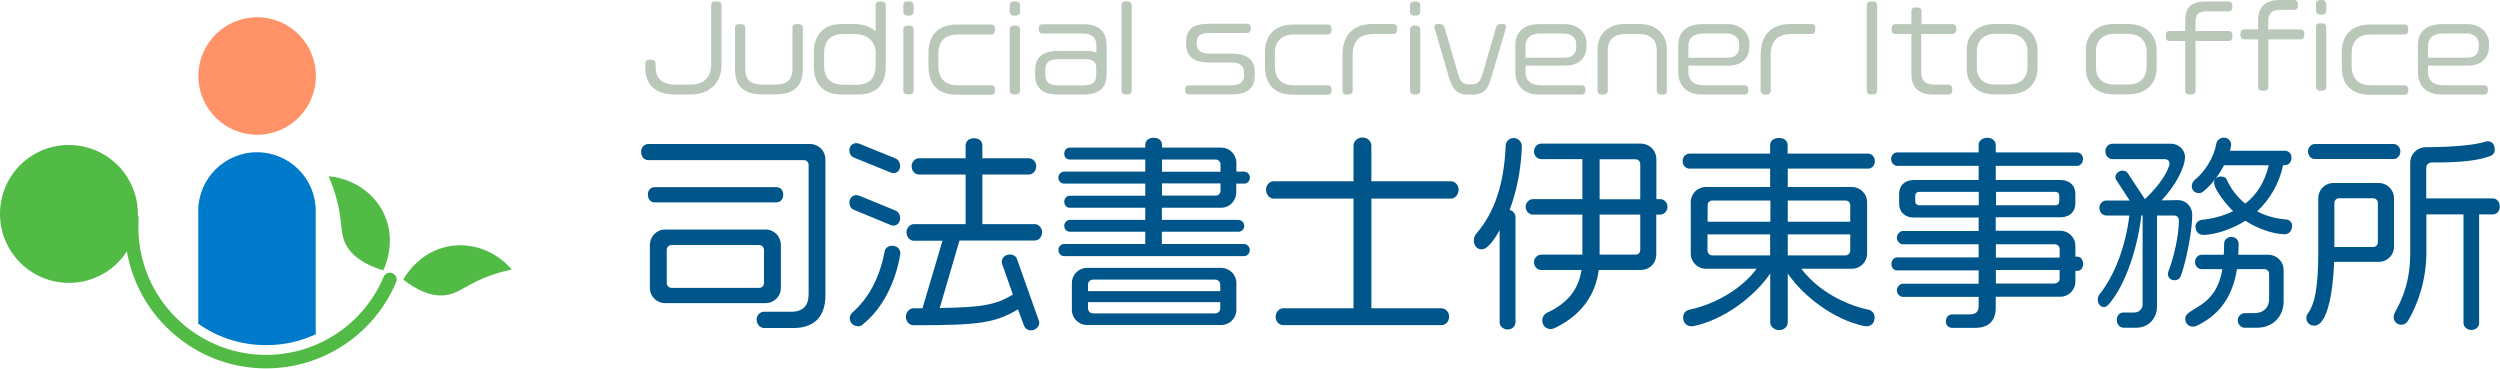
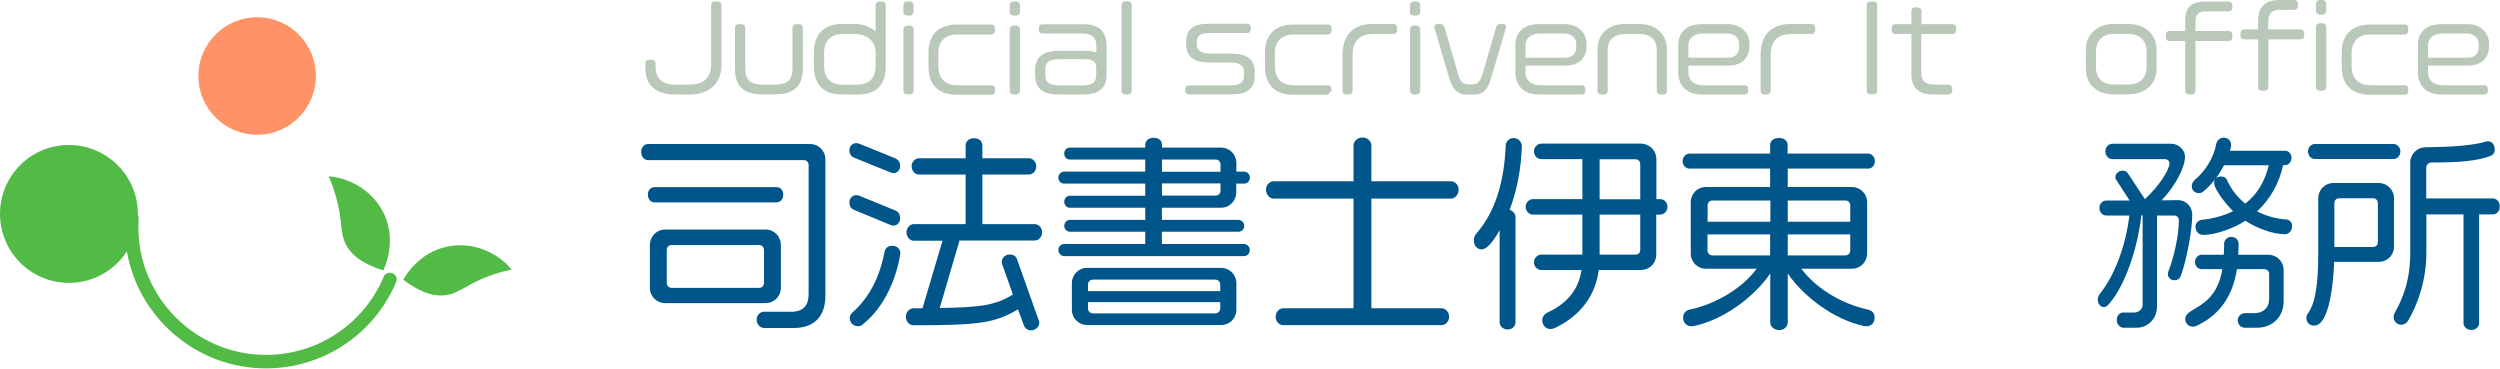
<svg xmlns="http://www.w3.org/2000/svg" version="1.1" id="レイヤー_1" x="0px" y="0px" viewBox="0 0 200 29.5" style="enable-background:new 0 0 200 29.5;" xml:space="preserve">
  <g>
    <g>
      <circle style="fill:#FF9267;" cx="20.57" cy="6.08" r="4.7" />
-       <path style="fill:#007BCC;" d="M25.26,26.74v-9.86c0-2.59-2.1-4.7-4.7-4.7c-2.59,0-4.7,2.1-4.7,4.7v9.02c1.53,1.08,3.4,1.71,5.41,1.71    C22.69,27.62,24.04,27.31,25.26,26.74z" />
      <path style="fill:#51BB46;" d="M31.69,22.57c0.12-0.28-0.01-0.6-0.29-0.71c-0.28-0.12-0.6,0.01-0.71,0.29c-1.6,3.79-5.29,6.24-9.41,6.24    c-5.63,0-10.21-4.58-10.21-10.21c0-0.23,0.01-0.47,0.02-0.7c0.01-0.1-0.02-0.2-0.06-0.28c0-0.03,0-0.05,0-0.08    c0-3.05-2.47-5.52-5.52-5.52C2.47,11.59,0,14.06,0,17.11s2.47,5.52,5.52,5.52c1.94,0,3.65-1,4.63-2.52    c0.92,5.31,5.56,9.36,11.13,9.36C25.83,29.47,29.92,26.76,31.69,22.57z" />
      <path style="fill:#51BB46;" d="M30.66,21.63c0.15-0.3,1.04-2.27,0.12-4.39c-0.77-1.76-2.5-2.96-4.49-3.14c0.14,0.32,0.36,0.84,0.55,1.5    c0.6,2,0.32,2.88,0.78,3.86C27.93,20.14,28.68,21.02,30.66,21.63z" />
      <path style="fill:#51BB46;" d="M35.77,19.73c-2.27,0.48-3.35,2.35-3.51,2.64c1.64,1.26,2.79,1.36,3.54,1.22c1.06-0.2,1.63-0.93,3.6-1.61    c0.65-0.22,1.2-0.35,1.54-0.42C39.64,20.04,37.65,19.33,35.77,19.73z" />
    </g>
    <g>
      <path style="fill:#00568B;" d="M63.49,26.24h-2.38c-0.27,0-0.58-0.28-0.58-0.67c0-0.4,0.32-0.63,0.58-0.63h2.18c0.95,0,1.4-0.48,1.4-1.42    V13.19c0-0.22-0.17-0.38-0.38-0.38H51.86c-0.33,0-0.57-0.28-0.57-0.67c0-0.35,0.25-0.62,0.57-0.62h12.95    c0.68,0,1.22,0.55,1.22,1.22V23.7C66.02,25.17,65.27,26.24,63.49,26.24z M62.11,16.19h-9.73c-0.38,0-0.55-0.3-0.55-0.65    c0-0.27,0.18-0.57,0.55-0.57h9.73c0.37,0,0.55,0.3,0.55,0.62C62.66,15.89,62.47,16.19,62.11,16.19z M61.24,24.25h-8.02    c-0.68,0-1.23-0.53-1.23-1.22v-3.4c0-0.73,0.55-1.27,1.23-1.27h8.02c0.68,0,1.23,0.53,1.23,1.27v3.4    C62.47,23.72,61.92,24.25,61.24,24.25z M61.12,20c0-0.22-0.17-0.4-0.38-0.4h-7.02c-0.22,0-0.38,0.18-0.38,0.4v2.63    c0,0.22,0.17,0.4,0.38,0.4h7.02c0.22,0,0.38-0.18,0.38-0.4V20z" />
      <path style="fill:#00568B;" d="M71.47,13.85c-0.07,0-0.13-0.02-0.22-0.05l-2.95-1.2c-0.23-0.1-0.35-0.33-0.35-0.57    c0-0.37,0.27-0.58,0.55-0.58c0.08,0,0.17,0.02,0.25,0.05l2.88,1.17c0.25,0.1,0.38,0.35,0.38,0.6    C72.02,13.62,71.77,13.85,71.47,13.85z M71.47,18.05c-0.07,0-0.15-0.02-0.22-0.05l-2.95-1.22c-0.23-0.1-0.35-0.33-0.35-0.55    c0-0.38,0.25-0.62,0.55-0.62c0.08,0,0.17,0.02,0.25,0.05l2.88,1.18c0.25,0.1,0.38,0.33,0.38,0.6    C72.02,17.8,71.77,18.05,71.47,18.05z M72.01,20.4c-0.37,2.18-1.4,4.27-2.93,5.5c-0.08,0.1-0.25,0.2-0.4,0.2    c-0.42,0-0.7-0.27-0.7-0.67c0-0.15,0.08-0.3,0.2-0.42c1.43-1.25,2.22-2.95,2.6-4.92c0.05-0.25,0.28-0.43,0.6-0.43    c0.35,0,0.65,0.23,0.65,0.62C72.02,20.32,72.01,20.37,72.01,20.4z M82.79,19.24h-6.03l-1.58,5.4c3.32-0.05,4.48-0.23,5.85-1.08    l-0.87-2.47c-0.02-0.05-0.02-0.1-0.02-0.15c0-0.27,0.23-0.58,0.65-0.58c0.27,0,0.52,0.15,0.57,0.37l1.75,4.93    c0.02,0.05,0.03,0.12,0.03,0.17c0,0.32-0.32,0.6-0.65,0.6c-0.27,0-0.48-0.15-0.57-0.38l-0.48-1.3c-1.88,1.1-3.1,1.27-8.37,1.27    c-0.28,0-0.6-0.25-0.6-0.68c0-0.4,0.32-0.68,0.6-0.68h0.73l1.6-5.4h-2.3c-0.28,0-0.58-0.27-0.58-0.68c0-0.37,0.3-0.65,0.58-0.65    h4.15v-3.97h-3.75c-0.27,0-0.57-0.25-0.57-0.67c0-0.35,0.3-0.63,0.57-0.63h3.75v-1c0-0.37,0.27-0.6,0.67-0.6    c0.42,0,0.67,0.23,0.67,0.6v1h3.73c0.28,0,0.58,0.28,0.58,0.63c0,0.42-0.3,0.67-0.58,0.67h-3.73v3.97h4.2    c0.28,0,0.58,0.28,0.58,0.65C83.37,18.97,83.07,19.24,82.79,19.24z" />
      <path style="fill:#00568B;" d="M99.54,20.49H85.12c-0.22,0-0.45-0.2-0.45-0.5c0-0.27,0.23-0.47,0.45-0.47h6.5v-0.98h-6.03    c-0.22,0-0.45-0.18-0.45-0.48c0-0.27,0.23-0.47,0.45-0.47h6.03v-0.97h-6.05c-0.25,0-0.43-0.23-0.43-0.48    c0-0.25,0.18-0.48,0.43-0.48h6.05v-0.97h-6.5c-0.22,0-0.45-0.18-0.45-0.48c0-0.28,0.23-0.48,0.45-0.48h6.5v-0.97h-6.05    c-0.27,0-0.43-0.22-0.43-0.47c0-0.27,0.18-0.48,0.43-0.48h6.05v-0.22c0-0.33,0.27-0.57,0.67-0.57c0.42,0,0.67,0.23,0.67,0.57v0.22    h4.73c0.68,0,1.22,0.53,1.22,1.25v0.67h0.63c0.22,0,0.45,0.2,0.45,0.48c0,0.3-0.23,0.48-0.45,0.48H98.9v0.68    c0,0.7-0.53,1.25-1.22,1.25h-4.73v0.97h6.12c0.23,0,0.47,0.2,0.47,0.47c0,0.3-0.23,0.48-0.47,0.48h-6.12v0.98h6.58    c0.22,0,0.45,0.2,0.45,0.47C99.99,20.29,99.75,20.49,99.54,20.49z M97.69,26H86.97c-0.68,0-1.22-0.55-1.22-1.2v-2.15    c0-0.68,0.53-1.22,1.22-1.22h10.72c0.68,0,1.22,0.55,1.22,1.22v2.15C98.9,25.47,98.37,26,97.69,26z M97.62,22.77    c0-0.22-0.17-0.4-0.4-0.4h-9.78c-0.23,0-0.4,0.18-0.4,0.4v0.52h10.58V22.77z M97.62,24.17H87.04v0.5c0,0.22,0.17,0.4,0.4,0.4h9.78    c0.23,0,0.4-0.18,0.4-0.4V24.17z M97.64,13.14c0-0.22-0.18-0.38-0.4-0.38h-4.28v0.98h4.68V13.14z M97.64,14.67h-4.68v0.98h4.28    c0.22,0,0.4-0.17,0.4-0.37V14.67z" />
      <path style="fill:#00568B;" d="M116.09,15.89h-6.38v8.77h5.62c0.28,0,0.6,0.28,0.6,0.67c0,0.43-0.32,0.68-0.6,0.68h-12.68    c-0.28,0-0.6-0.25-0.6-0.68c0-0.38,0.32-0.67,0.6-0.67h5.63v-8.77h-6.4c-0.28,0-0.6-0.3-0.6-0.72c0-0.4,0.32-0.67,0.6-0.67h6.4    v-2.85c0-0.32,0.28-0.65,0.73-0.65c0.42,0,0.7,0.33,0.7,0.65v2.85h6.38c0.28,0,0.6,0.27,0.6,0.67    C116.69,15.59,116.37,15.89,116.09,15.89z" />
      <path style="fill:#00568B;" d="M120.77,16.79c0.28,0.07,0.47,0.33,0.47,0.58v8.42c0,0.28-0.25,0.57-0.62,0.57c-0.38,0-0.65-0.28-0.65-0.57    v-7.37c-0.23,0.4-0.88,1.53-1.43,1.53c-0.32,0-0.63-0.22-0.63-0.72c0-0.25,0.07-0.4,0.22-0.57c1.48-1.73,2.2-4.02,2.33-7.07    c0.02-0.23,0.25-0.55,0.62-0.55c0.43,0,0.67,0.37,0.67,0.65C121.69,13.54,121.34,15.29,120.77,16.79z M132.82,17.17h-0.32v3.18    c0,0.75-0.57,1.25-1.25,1.25h-3.35c-0.25,1.92-1.32,3.57-3.47,4.62c-0.13,0.07-0.27,0.1-0.4,0.1c-0.37,0-0.65-0.3-0.65-0.7    c0-0.28,0.2-0.52,0.42-0.62c1.73-0.8,2.5-1.97,2.72-3.4h-3.23c-0.27,0-0.57-0.23-0.57-0.63c0-0.35,0.3-0.6,0.57-0.6h3.3v-3.2    h-3.97c-0.25,0-0.57-0.25-0.57-0.62c0-0.37,0.32-0.62,0.57-0.62h3.97v-3.2h-3.3c-0.27,0-0.57-0.23-0.57-0.62    c0-0.37,0.3-0.62,0.57-0.62h7.97c0.68,0,1.25,0.52,1.25,1.27v3.17h0.32c0.28,0,0.57,0.25,0.57,0.62    C133.39,16.92,133.1,17.17,132.82,17.17z M131.22,13.17c0-0.28-0.15-0.43-0.42-0.43h-2.83v3.2h3.25V13.17z M131.22,17.17h-3.25    v3.2h2.83c0.27,0,0.42-0.13,0.42-0.42V17.17z" />
      <path style="fill:#00568B;" d="M149.47,13.49h-6.45v1.47h5.12c0.68,0,1.23,0.53,1.23,1.23v4.08c0,0.7-0.55,1.23-1.23,1.23h-4.03    c1.03,1.4,3,2.77,5.38,3.28c0.28,0.07,0.48,0.3,0.48,0.6c0,0.47-0.27,0.72-0.65,0.72c-0.07,0-0.13,0-0.2-0.02    c-2.38-0.5-4.82-2.33-6.1-4.2v3.93c0,0.28-0.27,0.6-0.68,0.6c-0.43,0-0.72-0.32-0.72-0.6v-3.93c-1.28,1.87-3.72,3.7-6.1,4.2    c-0.07,0.02-0.13,0.02-0.2,0.02c-0.38,0-0.67-0.25-0.67-0.72c0-0.3,0.2-0.53,0.48-0.6c2.4-0.52,4.37-1.88,5.4-3.28h-4.05    c-0.68,0-1.22-0.53-1.22-1.23v-4.08c0-0.7,0.53-1.23,1.22-1.23h5.13v-1.47h-6.45c-0.27,0-0.55-0.23-0.55-0.6    c0-0.37,0.28-0.6,0.55-0.6h6.45v-0.67c0-0.37,0.28-0.58,0.72-0.58c0.42,0,0.68,0.22,0.68,0.58v0.67h6.45    c0.25,0,0.53,0.23,0.53,0.6C150,13.25,149.72,13.49,149.47,13.49z M141.62,16.04h-4.63c-0.22,0-0.38,0.17-0.38,0.38v1.32h5.02    V16.04z M141.62,18.75h-5.02v1.28c0,0.22,0.17,0.4,0.38,0.4h4.63V18.75z M148.02,16.42c0-0.22-0.17-0.38-0.38-0.38h-4.62v1.7h5    V16.42z M148.02,18.75h-5v1.68h4.62c0.22,0,0.38-0.18,0.38-0.4V18.75z" />
-       <path style="fill:#00568B;" d="M166.18,21.67h-0.15v0.85c0,0.68-0.53,1.22-1.22,1.22h-5.15v0.87c0,1.05-0.55,1.62-1.67,1.62h-1.8    c-0.22,0-0.52-0.12-0.52-0.53s0.3-0.55,0.52-0.55h1.43c0.43,0,0.67-0.22,0.67-0.62v-0.78h-6.07c-0.22,0-0.47-0.22-0.47-0.53    c0-0.28,0.25-0.52,0.47-0.52h6.07v-1.07h-6.53c-0.22,0-0.45-0.18-0.45-0.52c0-0.28,0.23-0.52,0.45-0.52h6.53v-1.05h-6.07    c-0.22,0-0.47-0.23-0.47-0.53c0-0.28,0.25-0.53,0.47-0.53h6.07v-1.08h-5.18c-0.78,0-1.18-0.5-1.18-1.1V15.5    c0-0.62,0.42-1.1,1.18-1.1h5.18v-1.13h-6.5c-0.25,0-0.5-0.22-0.5-0.55c0-0.32,0.25-0.53,0.5-0.53h6.5v-0.62    c0-0.28,0.28-0.55,0.7-0.55c0.38,0,0.67,0.27,0.67,0.55v0.62h6.5c0.25,0,0.48,0.22,0.48,0.53c0,0.33-0.23,0.55-0.48,0.55h-6.5    v1.13h5.17c0.78,0,1.2,0.48,1.2,1.1v0.78c0,0.6-0.4,1.1-1.2,1.1h-5.17v1.08h5.15c0.68,0,1.22,0.53,1.22,1.2v0.87h0.15    c0.25,0,0.47,0.23,0.47,0.57C166.65,21.47,166.44,21.67,166.18,21.67z M158.3,15.35h-4.73c-0.25,0-0.35,0.13-0.35,0.32v0.43    c0,0.18,0.1,0.32,0.35,0.32h4.73V15.35z M164.74,15.67c0-0.18-0.08-0.32-0.33-0.32h-4.73v1.07h4.73c0.25,0,0.33-0.13,0.33-0.32    V15.67z M164.77,19.92c0-0.22-0.18-0.38-0.42-0.38h-4.68v1.07h5.1V19.92z M164.77,21.6h-5.1v1.08h4.68c0.23,0,0.42-0.17,0.42-0.38    V21.6z" />
      <path style="fill:#00568B;" d="M174.47,22.07c-0.07,0.18-0.23,0.35-0.52,0.35c-0.3,0-0.52-0.22-0.52-0.5c0-0.08,0.02-0.15,0.05-0.23    c0.42-1.07,0.83-2.83,0.83-4.07c0-0.18-0.13-0.38-0.38-0.38h-1.37v7.28c0,0.97-0.7,1.7-1.67,1.7h-1c-0.27,0-0.55-0.25-0.55-0.62    c0-0.35,0.23-0.6,0.52-0.6h0.88c0.38,0,0.67-0.28,0.67-0.65v-7.12h-0.1c-0.3,2.55-1.22,5.47-2.57,7.07    c-0.15,0.17-0.28,0.27-0.42,0.27c-0.27,0-0.5-0.27-0.5-0.58c0-0.17,0.05-0.32,0.13-0.43c1.22-1.52,2.1-3.85,2.4-6.32h-1.85    c-0.27,0-0.55-0.23-0.55-0.62c0-0.33,0.28-0.58,0.55-0.58h1.87l-1.07-1.65c-0.05-0.07-0.07-0.15-0.07-0.22    c0-0.27,0.27-0.52,0.57-0.52c0.17,0,0.33,0.07,0.42,0.2l1.37,2.08c1.2-1.1,1.97-2.38,1.97-2.88c0-0.18-0.18-0.32-0.38-0.32h-4.2    c-0.27,0-0.55-0.25-0.55-0.63c0-0.35,0.28-0.6,0.55-0.6h4.72c0.62,0,1.1,0.53,1.1,1.03c0,0.85-0.72,2.27-1.87,3.5l1.32-0.02    c0.65,0,1.13,0.55,1.13,1.15C175.38,18.47,174.92,20.8,174.47,22.07z M180.55,26.22h-0.98c-0.25,0-0.55-0.23-0.55-0.6    c0-0.33,0.3-0.57,0.55-0.57h0.78c0.7,0,1.18-0.42,1.18-1.12v-2.02c0-0.22-0.18-0.38-0.4-0.38h-2.17c-0.33,2.03-1.25,3.55-3.1,4.47    c-0.15,0.08-0.28,0.13-0.42,0.13c-0.4,0-0.62-0.3-0.62-0.62c0-0.97,2.43-0.73,2.97-3.98h-1.67c-0.25,0-0.52-0.23-0.52-0.58    c0-0.33,0.27-0.57,0.52-0.57h1.78c0.02-0.27,0.03-0.57,0.03-0.9c0-0.25,0.22-0.53,0.58-0.53c0.35,0,0.58,0.28,0.58,0.53    c0,0.32-0.02,0.62-0.03,0.9h2.4c0.68,0,1.23,0.53,1.23,1.23v2.43C182.72,25.34,181.8,26.22,180.55,26.22z M182.8,18.74    c-1.02,0-2.33-0.53-3.17-1.08c-0.88,0.57-2.32,1.13-3.37,1.13c-0.38,0-0.62-0.27-0.62-0.68c0-0.28,0.27-0.5,0.48-0.52    c0.98-0.1,1.82-0.35,2.53-0.7c-0.42-0.38-1.52-1.7-1.52-2.27c0-0.27,0.18-0.5,0.57-0.5c0.2,0,0.4,0.1,0.45,0.27    c0.33,0.73,0.83,1.38,1.47,1.9c0.97-0.75,1.58-1.8,1.88-3.07h-3.58c-0.38,0.75-0.95,1.52-1.6,2.05c-0.12,0.12-0.27,0.18-0.4,0.18    c-0.33,0-0.58-0.22-0.58-0.57c0-0.17,0.08-0.33,0.22-0.47c0.88-0.72,1.55-1.83,1.75-2.93c0.03-0.22,0.28-0.47,0.6-0.47    c0.33,0,0.58,0.27,0.58,0.55c0,0.17-0.05,0.35-0.1,0.5h4.43c0.25,0,0.5,0.22,0.5,0.55c0,0.37-0.25,0.6-0.5,0.6h-0.17    c-0.32,1.5-1.07,2.75-2.08,3.7c0.67,0.35,1.45,0.58,2.35,0.65c0.22,0.02,0.45,0.22,0.45,0.48    C183.38,18.4,183.15,18.74,182.8,18.74z" />
      <path style="fill:#00568B;" d="M190.3,20.95h-3.57c-0.02,0.78-0.23,5.1-1.6,5.1c-0.37,0-0.62-0.27-0.62-0.6c0-0.12,0.03-0.27,0.12-0.37    c0.55-0.77,0.83-2.07,0.83-4.9v-4.32c0-0.67,0.53-1.22,1.22-1.22h3.62c0.68,0,1.22,0.55,1.22,1.22v3.87    C191.52,20.42,190.98,20.95,190.3,20.95z M191.5,12.72h-6.33c-0.25,0-0.53-0.23-0.53-0.62c0-0.33,0.28-0.58,0.53-0.58h6.33    c0.25,0,0.53,0.25,0.53,0.58C192.03,12.49,191.75,12.72,191.5,12.72z M190.23,16.24c0-0.22-0.17-0.38-0.4-0.38h-2.7    c-0.22,0-0.38,0.17-0.38,0.38v3.52h3.08c0.23,0,0.4-0.15,0.4-0.38V16.24z M199.45,17.15h-1.12v8.7c0,0.27-0.25,0.55-0.62,0.55    c-0.37,0-0.63-0.28-0.63-0.55v-8.7h-2.97v3.05c0,2.27-0.72,4.18-1.43,5.4c-0.15,0.27-0.37,0.38-0.57,0.38    c-0.37,0-0.62-0.28-0.62-0.62c0-0.08,0.03-0.2,0.08-0.32c0.6-1.08,1.25-2.47,1.25-4.87v-7.17c0-0.67,0.55-1.22,1.23-1.22    c2.62-0.03,3.97-0.2,4.8-0.45c0.07-0.02,0.12-0.03,0.18-0.03c0.3,0,0.55,0.23,0.55,0.67c0,0.25-0.15,0.43-0.33,0.5    c-1.03,0.4-2.45,0.53-4.72,0.53c-0.25,0-0.43,0.2-0.43,0.42v2.45h5.33c0.27,0,0.55,0.25,0.55,0.63    C200,16.89,199.72,17.15,199.45,17.15z" />
    </g>
    <g>
      <path style="fill:#BAC8B9;" d="M55.22,7.56h-1.22c-1.74,0-2.37-0.95-2.37-2.09V5.08c0-0.2,0.12-0.3,0.32-0.3h0.18    c0.19,0,0.32,0.1,0.32,0.3V5.4c0,0.82,0.49,1.37,1.57,1.37h1.21c1.13,0,1.66-0.65,1.66-1.61V0.42c0-0.2,0.12-0.3,0.31-0.3h0.19    c0.2,0,0.33,0.1,0.33,0.3v4.79C57.72,6.52,56.88,7.56,55.22,7.56z" />
      <path style="fill:#BAC8B9;" d="M62.02,7.55H61c-1.52,0-2.2-0.65-2.2-2.05V2.23c0-0.2,0.12-0.3,0.31-0.3h0.19c0.18,0,0.32,0.1,0.32,0.3v3.2    c0,1.04,0.46,1.34,1.46,1.34h0.86c1,0,1.46-0.31,1.46-1.34v-3.2c0-0.2,0.12-0.3,0.31-0.3h0.19c0.19,0,0.33,0.1,0.33,0.3V5.5    C64.23,6.86,63.54,7.55,62.02,7.55z" />
      <path style="fill:#BAC8B9;" d="M68.65,7.56h-1.32c-1.56,0-2.22-0.92-2.22-2.25V4.18c0-1.33,0.73-2.26,2.2-2.26h1.08    c0.65,0,1.22,0.22,1.66,0.58V0.42c0-0.2,0.13-0.3,0.32-0.3h0.17c0.19,0,0.32,0.1,0.32,0.3v4.9C70.87,6.64,70.22,7.56,68.65,7.56z     M70.06,4.29c0-0.92-0.58-1.57-1.74-1.57h-0.83c-1.01,0-1.56,0.51-1.56,1.53v1c0,1.05,0.56,1.53,1.56,1.53h1    c1.01,0,1.56-0.48,1.56-1.53V4.29z" />
      <path style="fill:#BAC8B9;" d="M72.76,1.25h-0.17c-0.2,0-0.32-0.11-0.32-0.31V0.43c0-0.21,0.12-0.31,0.32-0.31h0.17    c0.19,0,0.33,0.1,0.33,0.31v0.51C73.08,1.14,72.95,1.25,72.76,1.25z M72.76,7.55h-0.17c-0.2,0-0.32-0.1-0.32-0.31V2.36    c0-0.2,0.13-0.31,0.32-0.31h0.17c0.19,0,0.33,0.11,0.33,0.31v4.89C73.08,7.45,72.95,7.55,72.76,7.55z" />
      <path style="fill:#BAC8B9;" d="M79.3,7.58h-2.75c-1.58,0-2.27-0.9-2.27-2.24V4.16c0-1.22,0.67-2.2,2.28-2.2h2.74c0.2,0,0.3,0.12,0.3,0.32    v0.16c0,0.19-0.1,0.32-0.3,0.32h-2.72c-1.08,0-1.51,0.68-1.51,1.46v1.08c0,0.89,0.47,1.52,1.51,1.52h2.72c0.2,0,0.3,0.12,0.3,0.31    v0.15C79.61,7.46,79.51,7.58,79.3,7.58z" />
      <path style="fill:#BAC8B9;" d="M81.27,1.25H81.1c-0.2,0-0.32-0.11-0.32-0.31V0.43c0-0.21,0.12-0.31,0.32-0.31h0.17    c0.19,0,0.33,0.1,0.33,0.31v0.51C81.6,1.14,81.46,1.25,81.27,1.25z M81.27,7.55H81.1c-0.2,0-0.32-0.1-0.32-0.31V2.36    c0-0.2,0.13-0.31,0.32-0.31h0.17c0.19,0,0.33,0.11,0.33,0.31v4.89C81.6,7.45,81.46,7.55,81.27,7.55z" />
      <path style="fill:#BAC8B9;" d="M86.65,7.56h-1.99c-1.33,0-1.85-0.58-1.85-1.57V5.63c0-0.94,0.47-1.56,1.84-1.56h2.29    c0.3,0,0.56,0.05,0.77,0.14V3.66c0-0.54-0.23-0.98-1.15-0.98h-3.16c-0.21,0-0.29-0.11-0.29-0.32V2.26c0-0.21,0.08-0.32,0.29-0.32    h3.33c1.23,0,1.8,0.63,1.8,1.74v2.32C88.52,6.99,87.98,7.56,86.65,7.56z M87.7,5.44c0-0.51-0.3-0.71-0.89-0.71h-2.05    c-0.88,0-1.14,0.27-1.14,0.9v0.31c0,0.58,0.22,0.89,1.14,0.89h1.8c0.88,0,1.14-0.25,1.14-0.89V5.44z" />
      <path style="fill:#BAC8B9;" d="M90.21,7.55h-0.18c-0.19,0-0.31-0.1-0.31-0.31V0.41c0-0.2,0.13-0.31,0.31-0.31h0.18    c0.18,0,0.33,0.11,0.33,0.31v6.83C90.54,7.45,90.4,7.55,90.21,7.55z" />
      <path style="fill:#BAC8B9;" d="M98.59,7.55h-3.46c-0.21,0-0.32-0.13-0.32-0.33V7.15c0-0.19,0.12-0.32,0.32-0.32h3.32    c0.8,0,1.07-0.29,1.07-0.8V5.8c0-0.51-0.26-0.8-1.07-0.8h-1.72c-1.32,0-1.84-0.56-1.84-1.48V3.43c0-1.07,0.5-1.53,1.82-1.53h3.05    c0.2,0,0.31,0.13,0.31,0.32v0.09c0,0.19-0.1,0.33-0.31,0.33h-2.97c-0.78,0-1.05,0.2-1.05,0.8v0.05c0,0.5,0.27,0.8,1.05,0.8h1.76    c1.3,0,1.83,0.55,1.83,1.48v0.26C100.38,6.97,99.88,7.55,98.59,7.55z" />
-       <path style="fill:#BAC8B9;" d="M106.22,7.58h-2.75c-1.58,0-2.27-0.9-2.27-2.24V4.16c0-1.22,0.67-2.2,2.28-2.2h2.74    c0.2,0,0.3,0.12,0.3,0.32v0.16c0,0.19-0.1,0.32-0.3,0.32h-2.72c-1.08,0-1.51,0.68-1.51,1.46v1.08c0,0.89,0.47,1.52,1.51,1.52h2.72    c0.2,0,0.3,0.12,0.3,0.31v0.15C106.52,7.46,106.42,7.58,106.22,7.58z" />
+       <path style="fill:#BAC8B9;" d="M106.22,7.58h-2.75c-1.58,0-2.27-0.9-2.27-2.24V4.16c0-1.22,0.67-2.2,2.28-2.2h2.74    c0.2,0,0.3,0.12,0.3,0.32v0.16c0,0.19-0.1,0.32-0.3,0.32h-2.72c-1.08,0-1.51,0.68-1.51,1.46v1.08c0,0.89,0.47,1.52,1.51,1.52h2.72    c0.2,0,0.3,0.12,0.3,0.31v0.15z" />
      <path style="fill:#BAC8B9;" d="M111.46,2.72h-1.57c-1.15,0-1.68,0.58-1.68,1.65v2.88c0,0.2-0.14,0.31-0.33,0.31h-0.16    c-0.19,0-0.32-0.11-0.32-0.31V4.39c0-1.67,0.94-2.47,2.38-2.47h1.68c0.21,0,0.31,0.12,0.31,0.32v0.15    C111.77,2.59,111.67,2.72,111.46,2.72z" />
      <path style="fill:#BAC8B9;" d="M113.29,1.25h-0.17c-0.2,0-0.32-0.11-0.32-0.31V0.43c0-0.21,0.12-0.31,0.32-0.31h0.17    c0.19,0,0.33,0.1,0.33,0.31v0.51C113.62,1.14,113.49,1.25,113.29,1.25z M113.29,7.55h-0.17c-0.2,0-0.32-0.1-0.32-0.31V2.36    c0-0.2,0.13-0.31,0.32-0.31h0.17c0.19,0,0.33,0.11,0.33,0.31v4.89C113.62,7.45,113.49,7.55,113.29,7.55z" />
      <path style="fill:#BAC8B9;" d="M120.46,2.29l-1.12,3.79c-0.27,0.93-0.51,1.49-1.53,1.49h-0.37c-0.88,0-1.24-0.41-1.55-1.47l-1.11-3.8    c-0.02-0.05-0.03-0.1-0.03-0.15c0-0.15,0.1-0.23,0.26-0.23h0.16c0.21,0,0.35,0.08,0.4,0.28l1.04,3.6    c0.16,0.54,0.29,0.95,0.86,0.95h0.29c0.59,0,0.72-0.42,0.89-0.98l1.03-3.57c0.06-0.21,0.18-0.28,0.39-0.28h0.16    c0.17,0,0.26,0.08,0.26,0.22C120.49,2.19,120.48,2.24,120.46,2.29z" />
      <path style="fill:#BAC8B9;" d="M125.23,5.25h-3.19V5.8c0,0.53,0.34,1.02,1.2,1.02h3.3c0.19,0,0.29,0.14,0.29,0.32v0.1    c0,0.19-0.09,0.32-0.29,0.32h-3.47c-1.15,0-1.84-0.72-1.84-1.77V3.58c0-0.86,0.52-1.65,1.91-1.65h2.06c1.09,0,1.72,0.76,1.72,1.53    v0.26C126.92,4.57,126.37,5.25,125.23,5.25z M126.1,3.51c0-0.49-0.42-0.83-0.97-0.83h-1.89c-0.95,0-1.2,0.54-1.2,0.95v0.99h3.08    c0.69,0,0.98-0.32,0.98-0.87V3.51z" />
      <path style="fill:#BAC8B9;" d="M133.04,7.56h-0.16c-0.2,0-0.34-0.11-0.34-0.31V4.02c0-0.93-0.62-1.3-1.41-1.3h-1.09    c-0.79,0-1.42,0.36-1.42,1.3v3.23c0,0.2-0.13,0.31-0.33,0.31h-0.16c-0.2,0-0.33-0.11-0.33-0.31V3.96c0-1.2,0.84-2.04,2.16-2.04    h1.22c1.32,0,2.17,0.84,2.17,2.04v3.29C133.37,7.45,133.24,7.56,133.04,7.56z" />
      <path style="fill:#BAC8B9;" d="M138.26,5.25h-3.19V5.8c0,0.53,0.34,1.02,1.2,1.02h3.3c0.19,0,0.29,0.14,0.29,0.32v0.1    c0,0.19-0.09,0.32-0.29,0.32h-3.47c-1.15,0-1.84-0.72-1.84-1.77V3.58c0-0.86,0.52-1.65,1.91-1.65h2.06c1.09,0,1.72,0.76,1.72,1.53    v0.26C139.95,4.57,139.4,5.25,138.26,5.25z M139.13,3.51c0-0.49-0.42-0.83-0.97-0.83h-1.89c-0.95,0-1.2,0.54-1.2,0.95v0.99h3.08    c0.68,0,0.98-0.32,0.98-0.87V3.51z" />
      <path style="fill:#BAC8B9;" d="M144.91,2.72h-1.57c-1.15,0-1.68,0.58-1.68,1.65v2.88c0,0.2-0.14,0.31-0.33,0.31h-0.16    c-0.19,0-0.32-0.11-0.32-0.31V4.39c0-1.67,0.94-2.47,2.38-2.47h1.68c0.21,0,0.31,0.12,0.31,0.32v0.15    C145.22,2.59,145.12,2.72,144.91,2.72z" />
      <path style="fill:#BAC8B9;" d="M149.86,7.55h-0.2c-0.21,0-0.32-0.11-0.32-0.29V0.42c0-0.18,0.11-0.3,0.31-0.3h0.21    c0.19,0,0.31,0.12,0.31,0.3v6.84C150.17,7.44,150.05,7.55,149.86,7.55z" />
      <path style="fill:#BAC8B9;" d="M156.17,2.72h-2.47v3.06c0,0.74,0.38,0.99,1.08,0.99h1.08c0.2,0,0.32,0.14,0.32,0.33v0.13    c0,0.19-0.11,0.33-0.32,0.33h-1.21c-1.16,0-1.74-0.55-1.74-1.63V2.72h-1.27c-0.22,0-0.31-0.13-0.31-0.33V2.26    c0-0.2,0.11-0.33,0.31-0.33h1.27V0.9c0-0.2,0.14-0.31,0.33-0.31h0.15c0.19,0,0.33,0.11,0.33,0.31v1.03h2.47    c0.21,0,0.31,0.13,0.31,0.33v0.14C156.48,2.59,156.39,2.72,156.17,2.72z" />
-       <path style="fill:#BAC8B9;" d="M160.71,7.55h-1.16c-1.32,0-2.21-0.79-2.21-2.05V3.97c0-1.18,0.86-2.05,2.21-2.05h1.16    c1.31,0,2.29,0.74,2.29,2.12v1.41C163,6.82,162.02,7.55,160.71,7.55z M162.2,4.13c0-0.95-0.64-1.42-1.46-1.42h-1.16    c-0.95,0-1.43,0.63-1.43,1.32v1.4c0,0.79,0.5,1.33,1.43,1.33h1.16c0.86,0,1.46-0.48,1.46-1.42V4.13z" />
      <path style="fill:#BAC8B9;" d="M170.24,7.55h-1.16c-1.32,0-2.21-0.79-2.21-2.05V3.97c0-1.18,0.86-2.05,2.21-2.05h1.16    c1.31,0,2.29,0.74,2.29,2.12v1.41C172.53,6.82,171.54,7.55,170.24,7.55z M171.73,4.13c0-0.95-0.64-1.42-1.46-1.42h-1.16    c-0.95,0-1.43,0.63-1.43,1.32v1.4c0,0.79,0.5,1.33,1.43,1.33h1.16c0.86,0,1.46-0.48,1.46-1.42V4.13z" />
      <path style="fill:#BAC8B9;" d="M178.28,3.28h-2.64v3.97c0,0.2-0.13,0.3-0.31,0.3h-0.19c-0.19,0-0.32-0.1-0.32-0.3V3.28h-1.25    c-0.21,0-0.3-0.12-0.3-0.31V2.8c0-0.19,0.09-0.32,0.3-0.32h1.25V1.63c0-1.06,0.5-1.51,1.64-1.51h1.82c0.19,0,0.31,0.13,0.31,0.31    v0.16c0,0.19-0.1,0.32-0.31,0.32h-1.79c-0.64,0-0.85,0.27-0.85,0.87v0.7h2.64c0.21,0,0.31,0.13,0.31,0.32v0.16    C178.59,3.16,178.49,3.28,178.28,3.28z" />
      <path style="fill:#BAC8B9;" d="M184.02,3.15h-2.55v3.8c0,0.19-0.13,0.31-0.33,0.31h-0.16c-0.21,0-0.33-0.12-0.33-0.31v-3.8h-1.09    c-0.18,0-0.32-0.12-0.32-0.32V2.67c0-0.2,0.14-0.32,0.32-0.32h1.09V1.62c0-1.04,0.55-1.62,1.72-1.62h1.15    c0.18,0,0.32,0.13,0.32,0.32v0.15c0,0.18-0.12,0.32-0.33,0.32h-1.16c-0.65,0-0.89,0.37-0.89,0.91v0.65h2.55    c0.2,0,0.33,0.14,0.33,0.32v0.16C184.35,3.04,184.2,3.15,184.02,3.15z M185.77,1.17h-0.16c-0.21,0-0.33-0.13-0.33-0.32V0.31    c0-0.18,0.13-0.31,0.33-0.31h0.16c0.2,0,0.33,0.14,0.33,0.33v0.52C186.1,1.04,185.98,1.17,185.77,1.17z M185.77,7.26h-0.16    c-0.21,0-0.33-0.12-0.33-0.31V2.19c0-0.2,0.12-0.33,0.33-0.33h0.16c0.2,0,0.33,0.13,0.33,0.33v4.76    C186.1,7.14,185.98,7.26,185.77,7.26z" />
      <path style="fill:#BAC8B9;" d="M192.36,7.58h-2.75c-1.58,0-2.27-0.9-2.27-2.24V4.16c0-1.22,0.67-2.2,2.28-2.2h2.74    c0.2,0,0.3,0.12,0.3,0.32v0.16c0,0.19-0.1,0.32-0.3,0.32h-2.72c-1.08,0-1.51,0.68-1.51,1.46v1.08c0,0.89,0.47,1.52,1.51,1.52h2.72    c0.2,0,0.3,0.12,0.3,0.31v0.15C192.66,7.46,192.56,7.58,192.36,7.58z" />
      <path style="fill:#BAC8B9;" d="M197.43,5.25h-3.19V5.8c0,0.53,0.34,1.02,1.2,1.02h3.3c0.19,0,0.29,0.14,0.29,0.32v0.1    c0,0.19-0.09,0.32-0.29,0.32h-3.47c-1.15,0-1.84-0.72-1.84-1.77V3.58c0-0.86,0.52-1.65,1.91-1.65h2.06c1.09,0,1.72,0.76,1.72,1.53    v0.26C199.12,4.57,198.57,5.25,197.43,5.25z M198.3,3.51c0-0.49-0.42-0.83-0.97-0.83h-1.89c-0.95,0-1.2,0.54-1.2,0.95v0.99h3.08    c0.69,0,0.98-0.32,0.98-0.87V3.51z" />
    </g>
  </g>
</svg>